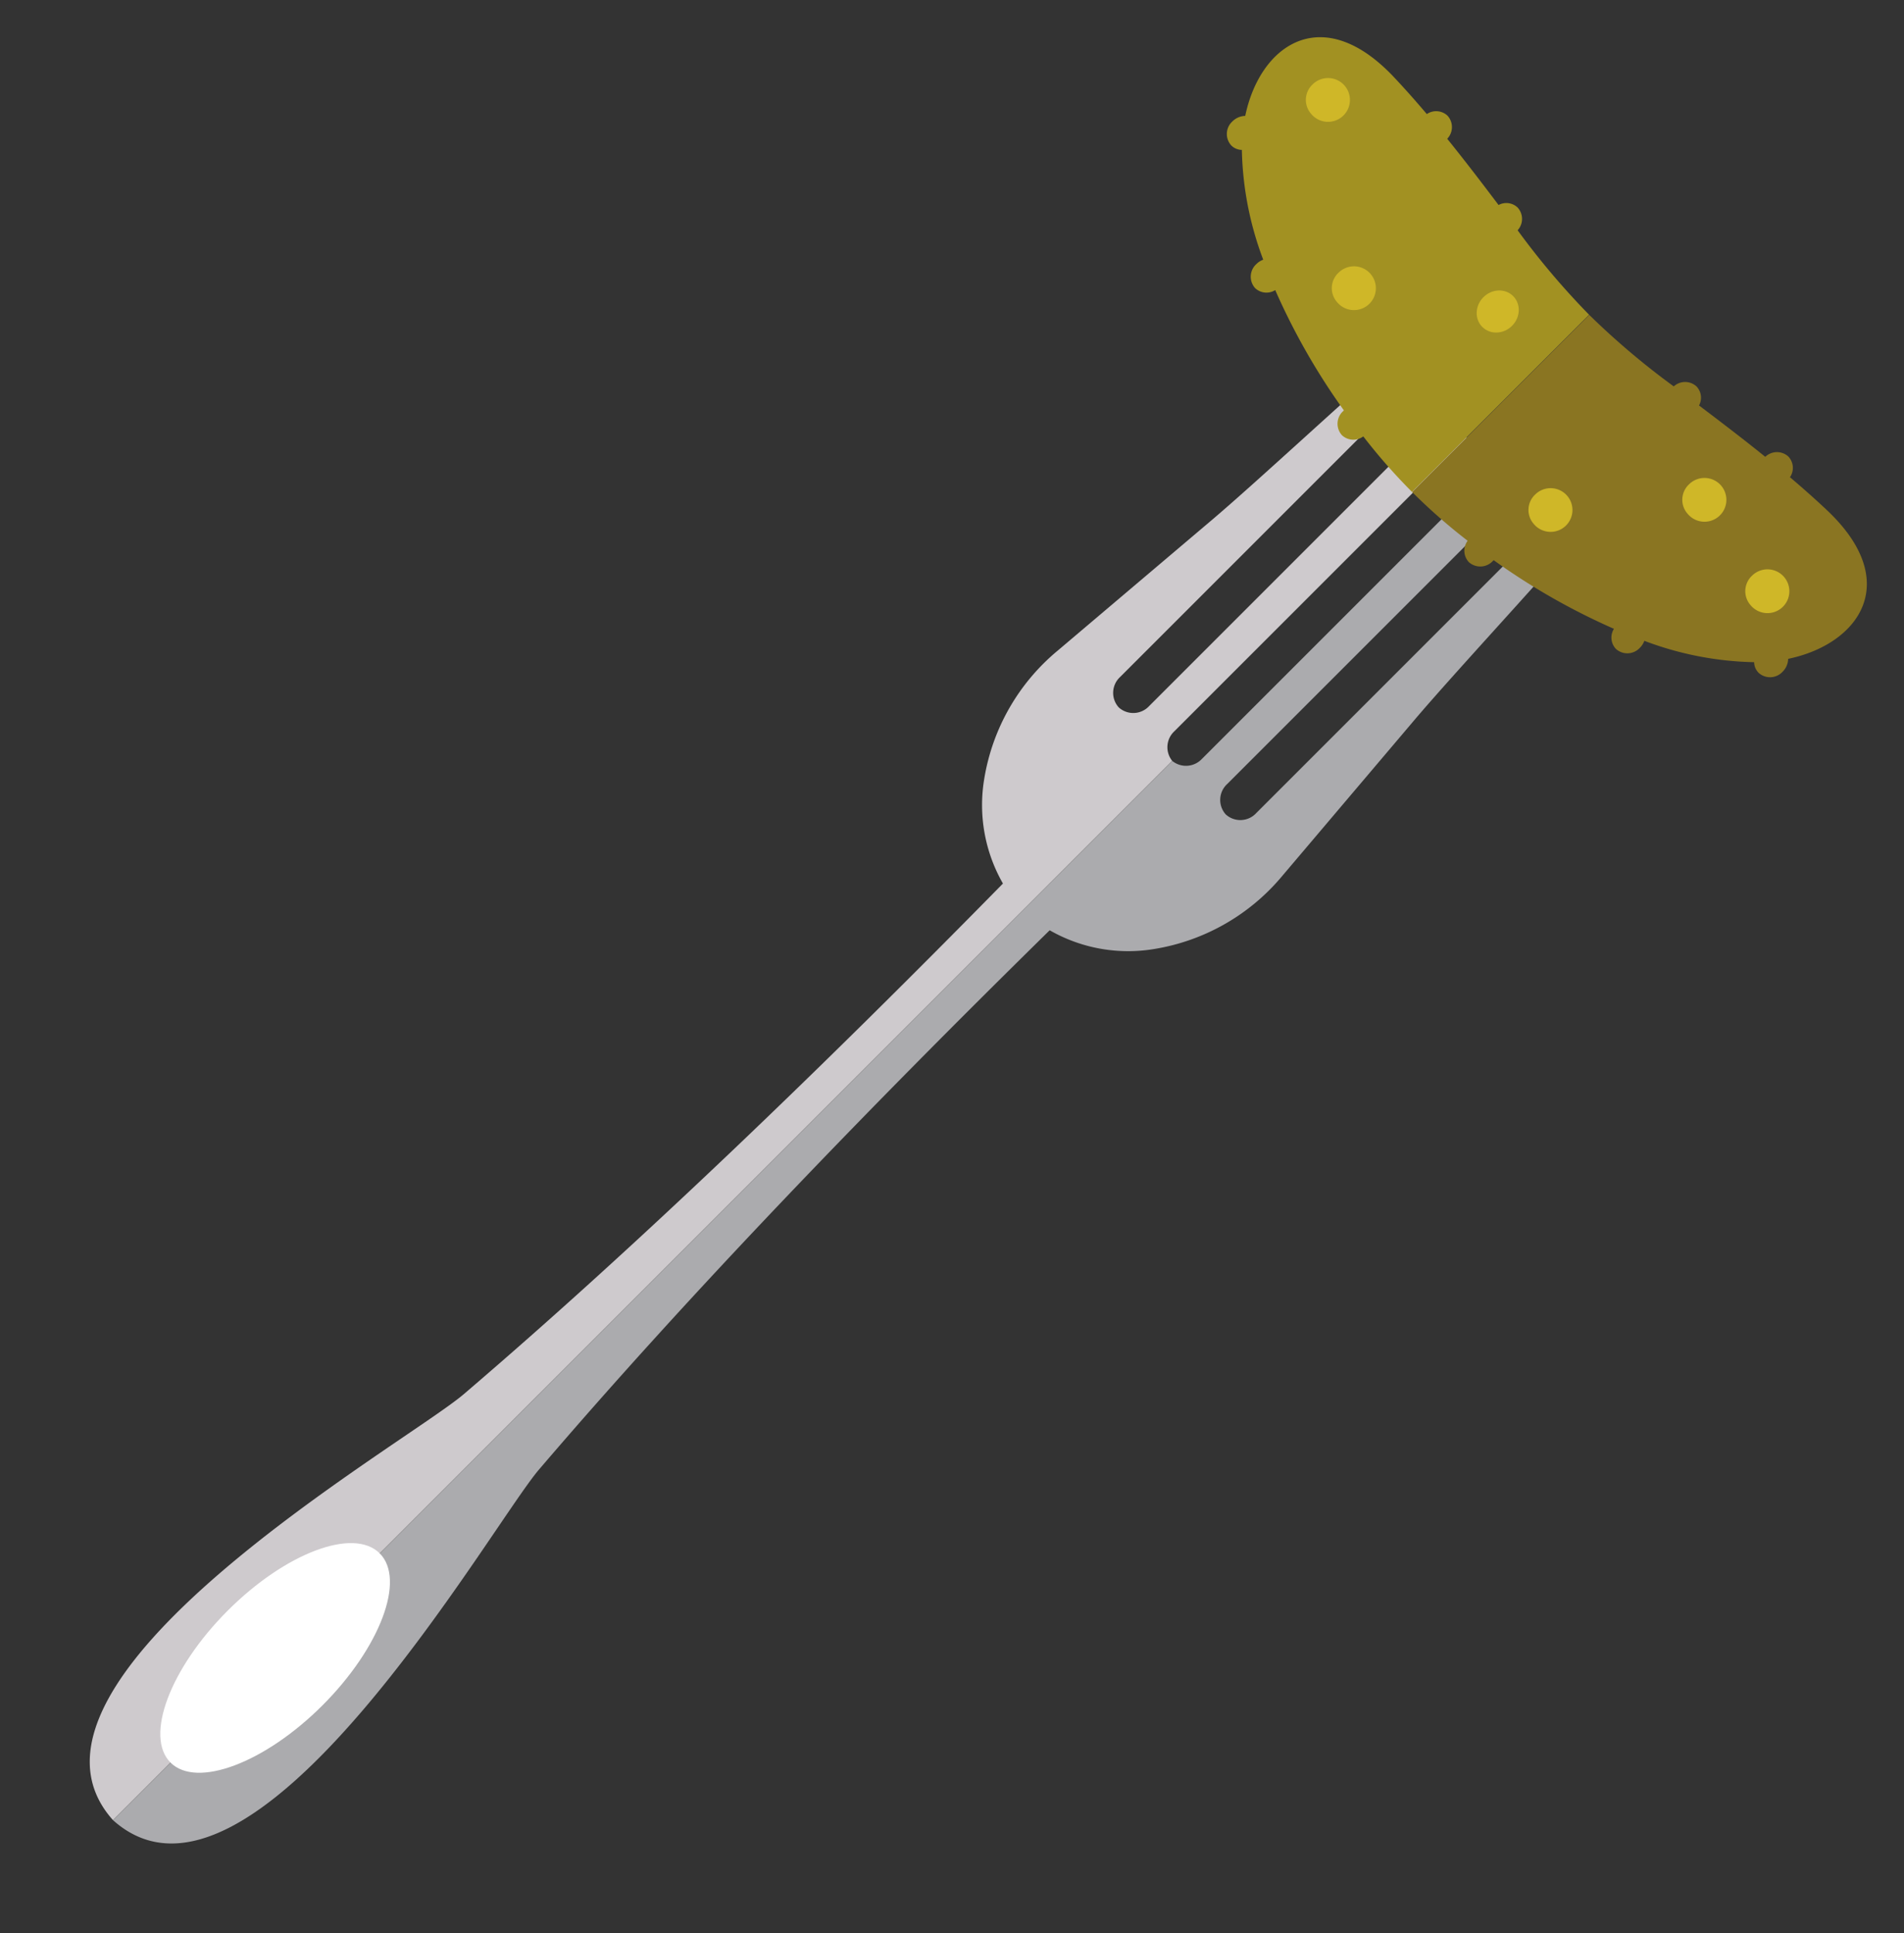
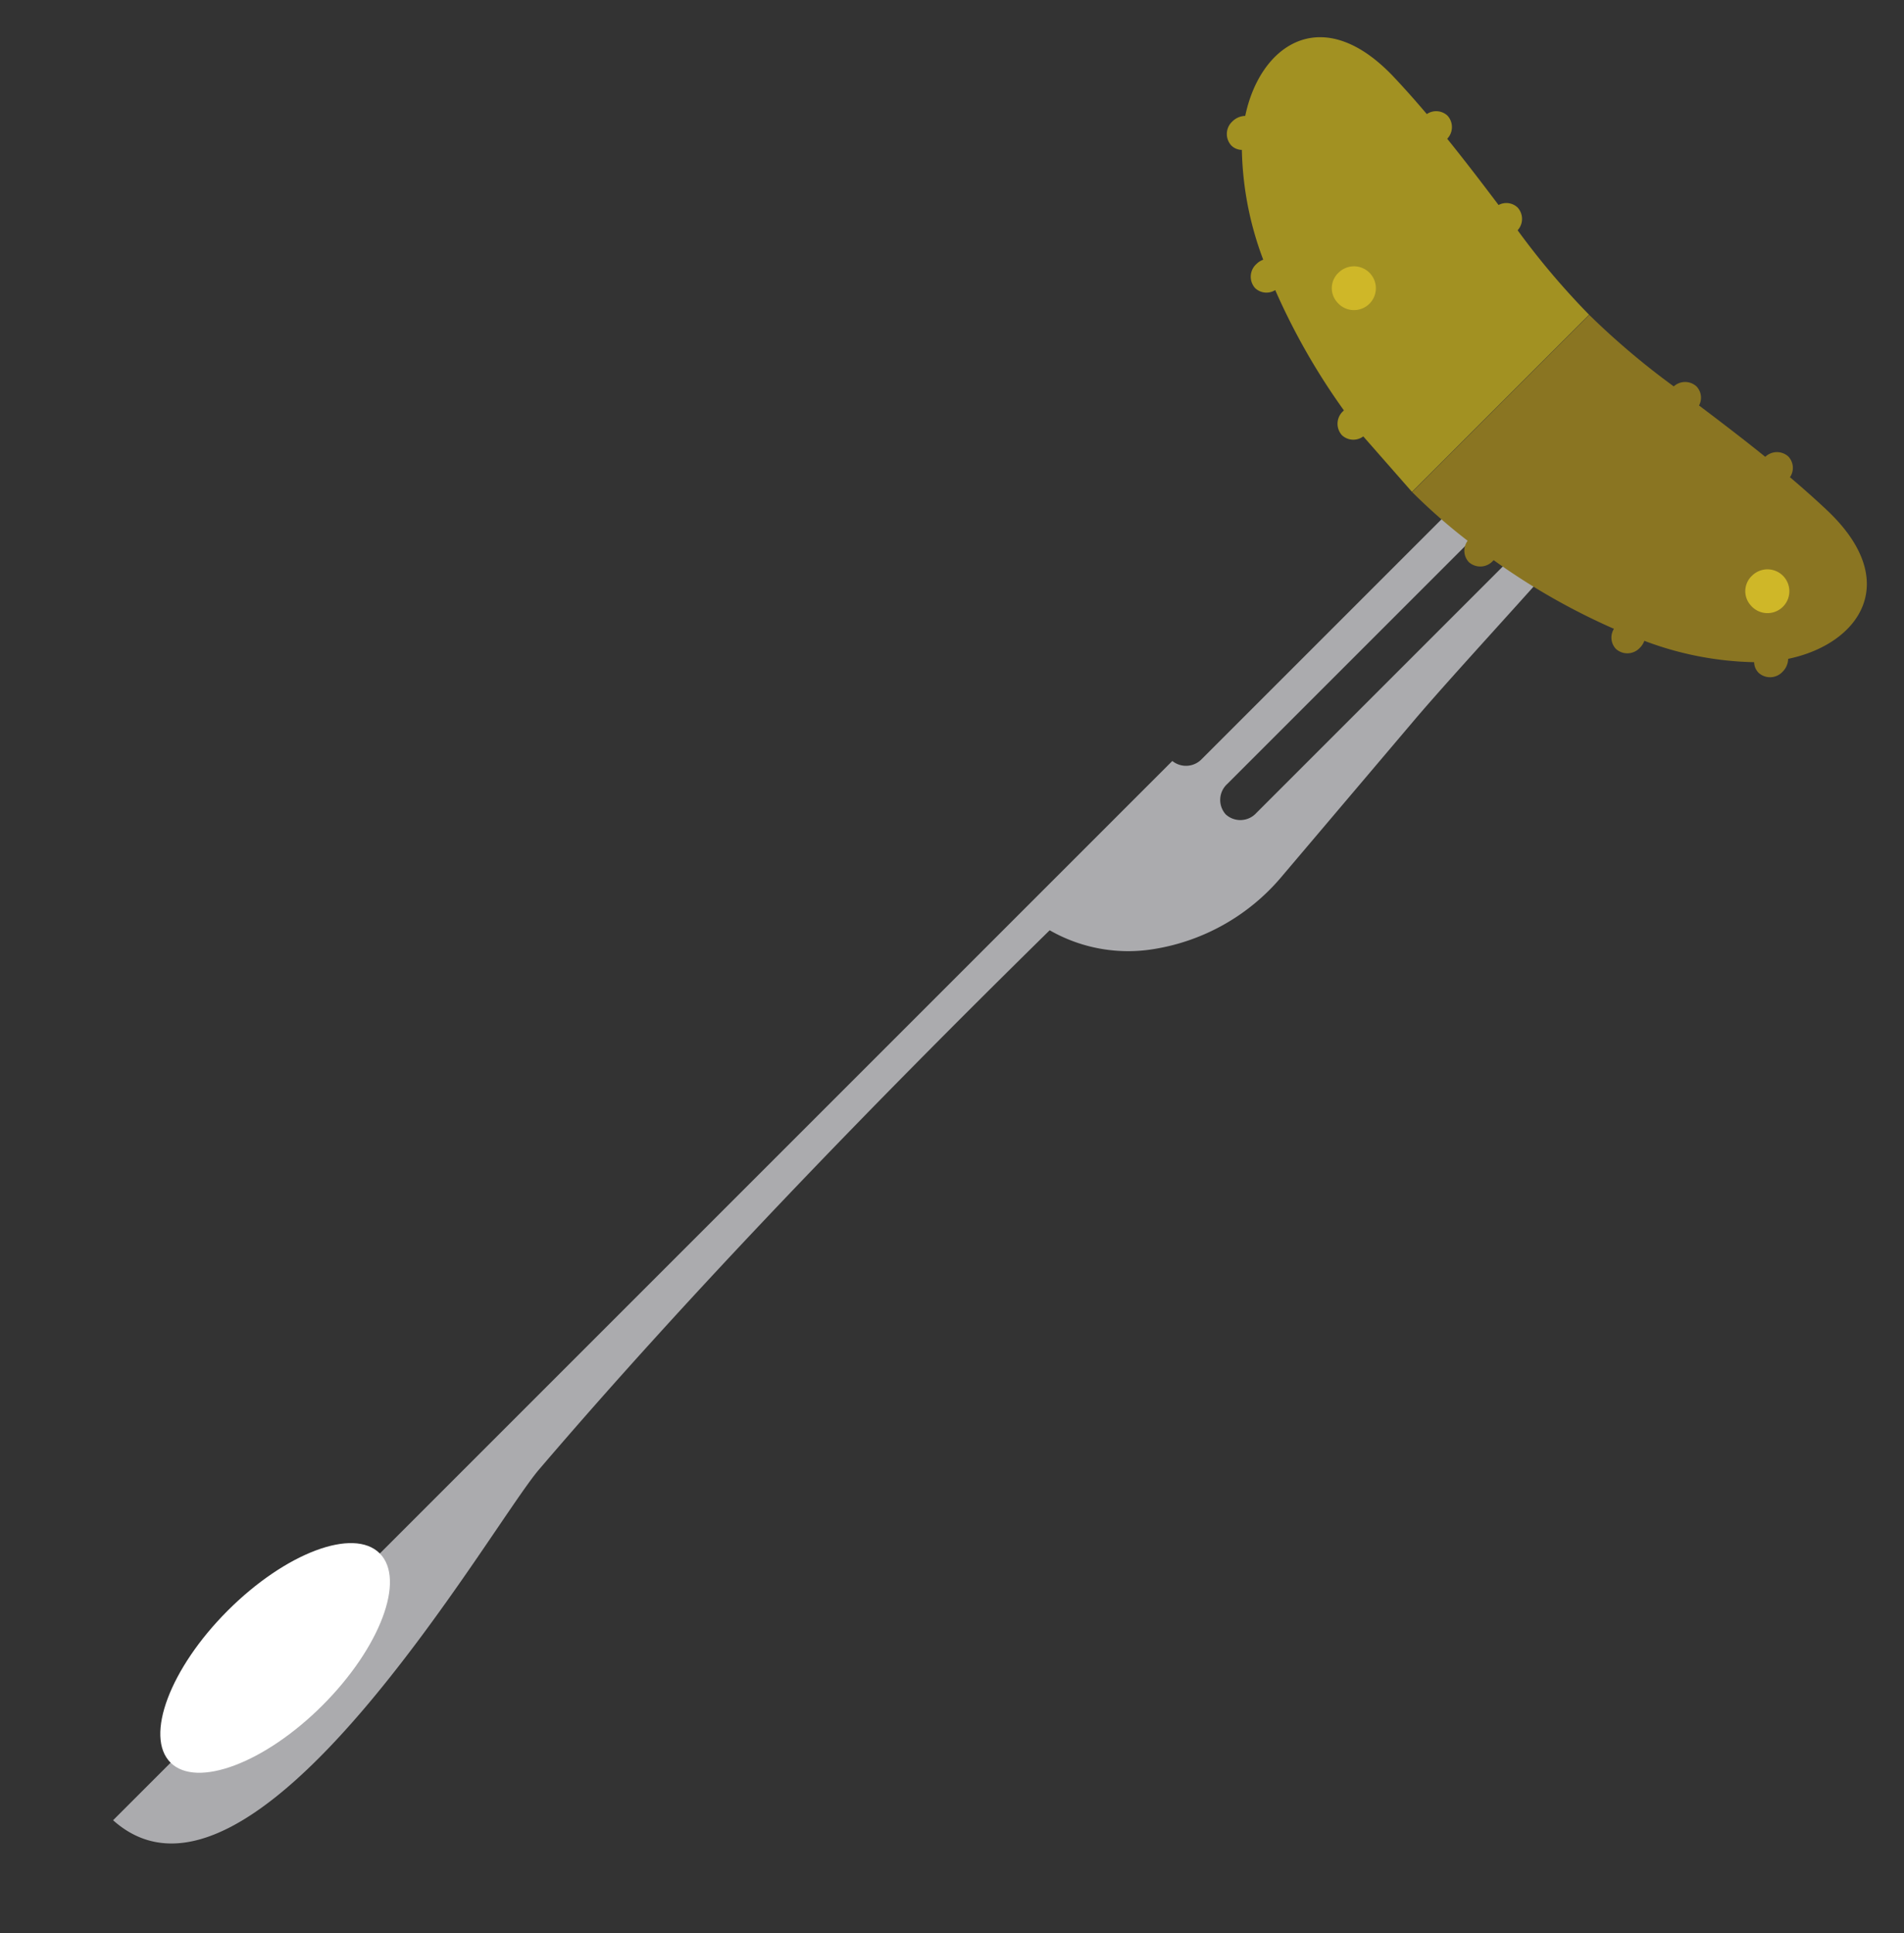
<svg xmlns="http://www.w3.org/2000/svg" width="50.795" height="51.569">
  <rect width="100%" height="100%" fill="#333333" stroke="none" />
  <g data-name="Сгруппировать 184538" transform="rotate(45 2501.11 937.95)">
    <g data-name="Сгруппировать 184536" transform="translate(101.53 2023.861)" fill-rule="evenodd">
      <path data-name="Контур 394281" d="M7.695 0h-.862v11.05a.577.577 0 0 1-.548.6.577.577 0 0 1-.548-.6V0h-.951v11.05a.581.581 0 0 1-.519.6v39.963c5-.278 1.578-12.631 1.419-14.651-.482-6.162-.6-13.03-.539-19.805a4.212 4.212 0 0 0 2.33-1.625 5.619 5.619 0 0 0 1.032-3.79l-.447-5.421C7.933 4.758 7.808 1.37 7.695 0z" fill="#ababae" />
-       <path data-name="Контур 394282" d="M.831 0h.867v11.05a.577.577 0 0 0 .548.6.577.577 0 0 0 .548-.6V0h.951v11.05a.581.581 0 0 0 .519.6v39.963c-5-.278-1.577-12.631-1.419-14.651.482-6.162.6-13.03.539-19.805a4.214 4.214 0 0 1-2.33-1.625 5.62 5.62 0 0 1-1.032-3.79L.47 6.321C.597 4.758.718 1.37.831 0z" fill="#cecacd" />
    </g>
    <g data-name="Сгруппировать 184537" transform="translate(94.452 2018.147)">
-       <path data-name="Контур 394283" d="M8.825 7.639a.445.445 0 0 1-.424.38.455.455 0 0 1-.433-.474v-.031a17.71 17.71 0 0 1-3.564-.974.44.44 0 0 1-.415.342.454.454 0 0 1-.432-.474.511.511 0 0 1 .047-.215A8.741 8.741 0 0 1 1.13 4.525a.41.41 0 0 1-.284.116.454.454 0 0 1-.432-.474.5.5 0 0 1 .138-.347C-.511 2.199-.161.197 2.633.284c.435.013.873.04 1.31.076a.443.443 0 0 1 .42-.36.451.451 0 0 1 .431.441c.76.081 1.507.182 2.218.281A.436.436 0 0 1 7.418.41a.45.45 0 0 1 .43.429 20.393 20.393 0 0 0 2.942.245v6.683a15.538 15.538 0 0 1-1.965-.128z" fill="#a29122" fill-rule="evenodd" />
+       <path data-name="Контур 394283" d="M8.825 7.639a.445.445 0 0 1-.424.38.455.455 0 0 1-.433-.474v-.031a17.71 17.71 0 0 1-3.564-.974.44.44 0 0 1-.415.342.454.454 0 0 1-.432-.474.511.511 0 0 1 .047-.215A8.741 8.741 0 0 1 1.13 4.525a.41.41 0 0 1-.284.116.454.454 0 0 1-.432-.474.5.5 0 0 1 .138-.347C-.511 2.199-.161.197 2.633.284c.435.013.873.04 1.31.076a.443.443 0 0 1 .42-.36.451.451 0 0 1 .431.441c.76.081 1.507.182 2.218.281A.436.436 0 0 1 7.418.41a.45.45 0 0 1 .43.429 20.393 20.393 0 0 0 2.942.245v6.683z" fill="#a29122" fill-rule="evenodd" />
      <path data-name="Контур 394284" d="M12.762 7.639a.445.445 0 0 0 .424.38.455.455 0 0 0 .433-.474v-.031a17.71 17.71 0 0 0 3.564-.974.44.44 0 0 0 .415.342.454.454 0 0 0 .432-.474.511.511 0 0 0-.047-.215 8.736 8.736 0 0 0 2.474-1.668.411.411 0 0 0 .284.116.455.455 0 0 0 .433-.474.5.5 0 0 0-.138-.347c1.063-1.621.713-3.623-2.082-3.536-.435.013-.873.04-1.31.076a.442.442 0 0 0-.42-.36.451.451 0 0 0-.431.441c-.76.081-1.507.182-2.218.281a.437.437 0 0 0-.406-.312.45.45 0 0 0-.431.429 20.387 20.387 0 0 1-2.942.245v6.683a15.539 15.539 0 0 0 1.966-.128z" fill="#8a7522" fill-rule="evenodd" />
-       <path data-name="Контур 394285" d="M1.77 2.431a.476.476 0 1 0-.433-.474.456.456 0 0 0 .433.474z" fill="#cfb728" stroke="#cfb728" stroke-miterlimit="22.926" stroke-width=".216" fill-rule="evenodd" />
      <path data-name="Контур 394286" d="M5.81 5.493a.476.476 0 1 0-.432-.474.455.455 0 0 0 .432.474z" fill="#cfb728" stroke="#cfb728" stroke-miterlimit="22.926" stroke-width=".216" fill-rule="evenodd" />
-       <ellipse data-name="Эллипс 237" cx=".432" cy=".474" rx=".432" ry=".474" transform="translate(8.573 2.273)" fill="#cfb728" stroke="#cfb728" stroke-miterlimit="22.926" stroke-width=".216" />
-       <path data-name="Контур 394287" d="M13.704 5.967a.475.475 0 1 0-.432-.474.455.455 0 0 0 .432.474z" fill="#cfb728" stroke="#cfb728" stroke-miterlimit="22.926" stroke-width=".216" fill-rule="evenodd" />
-       <path data-name="Контур 394288" d="M16.415 2.873a.476.476 0 1 0-.433-.474.455.455 0 0 0 .433.474z" fill="#cfb728" stroke="#cfb728" stroke-miterlimit="22.926" stroke-width=".216" fill-rule="evenodd" />
      <path data-name="Контур 394289" d="M19.326 3.409a.476.476 0 1 0-.432-.474.456.456 0 0 0 .432.474z" fill="#cfb728" stroke="#cfb728" stroke-miterlimit="22.926" stroke-width=".216" fill-rule="evenodd" />
    </g>
    <path data-name="Контур 394290" d="M105.792 2073.303c.985 0 1.788-1.773 1.788-3.946s-.8-3.947-1.788-3.947-1.787 1.772-1.787 3.947.803 3.946 1.787 3.946z" fill="#fff" fill-rule="evenodd" />
  </g>
</svg>